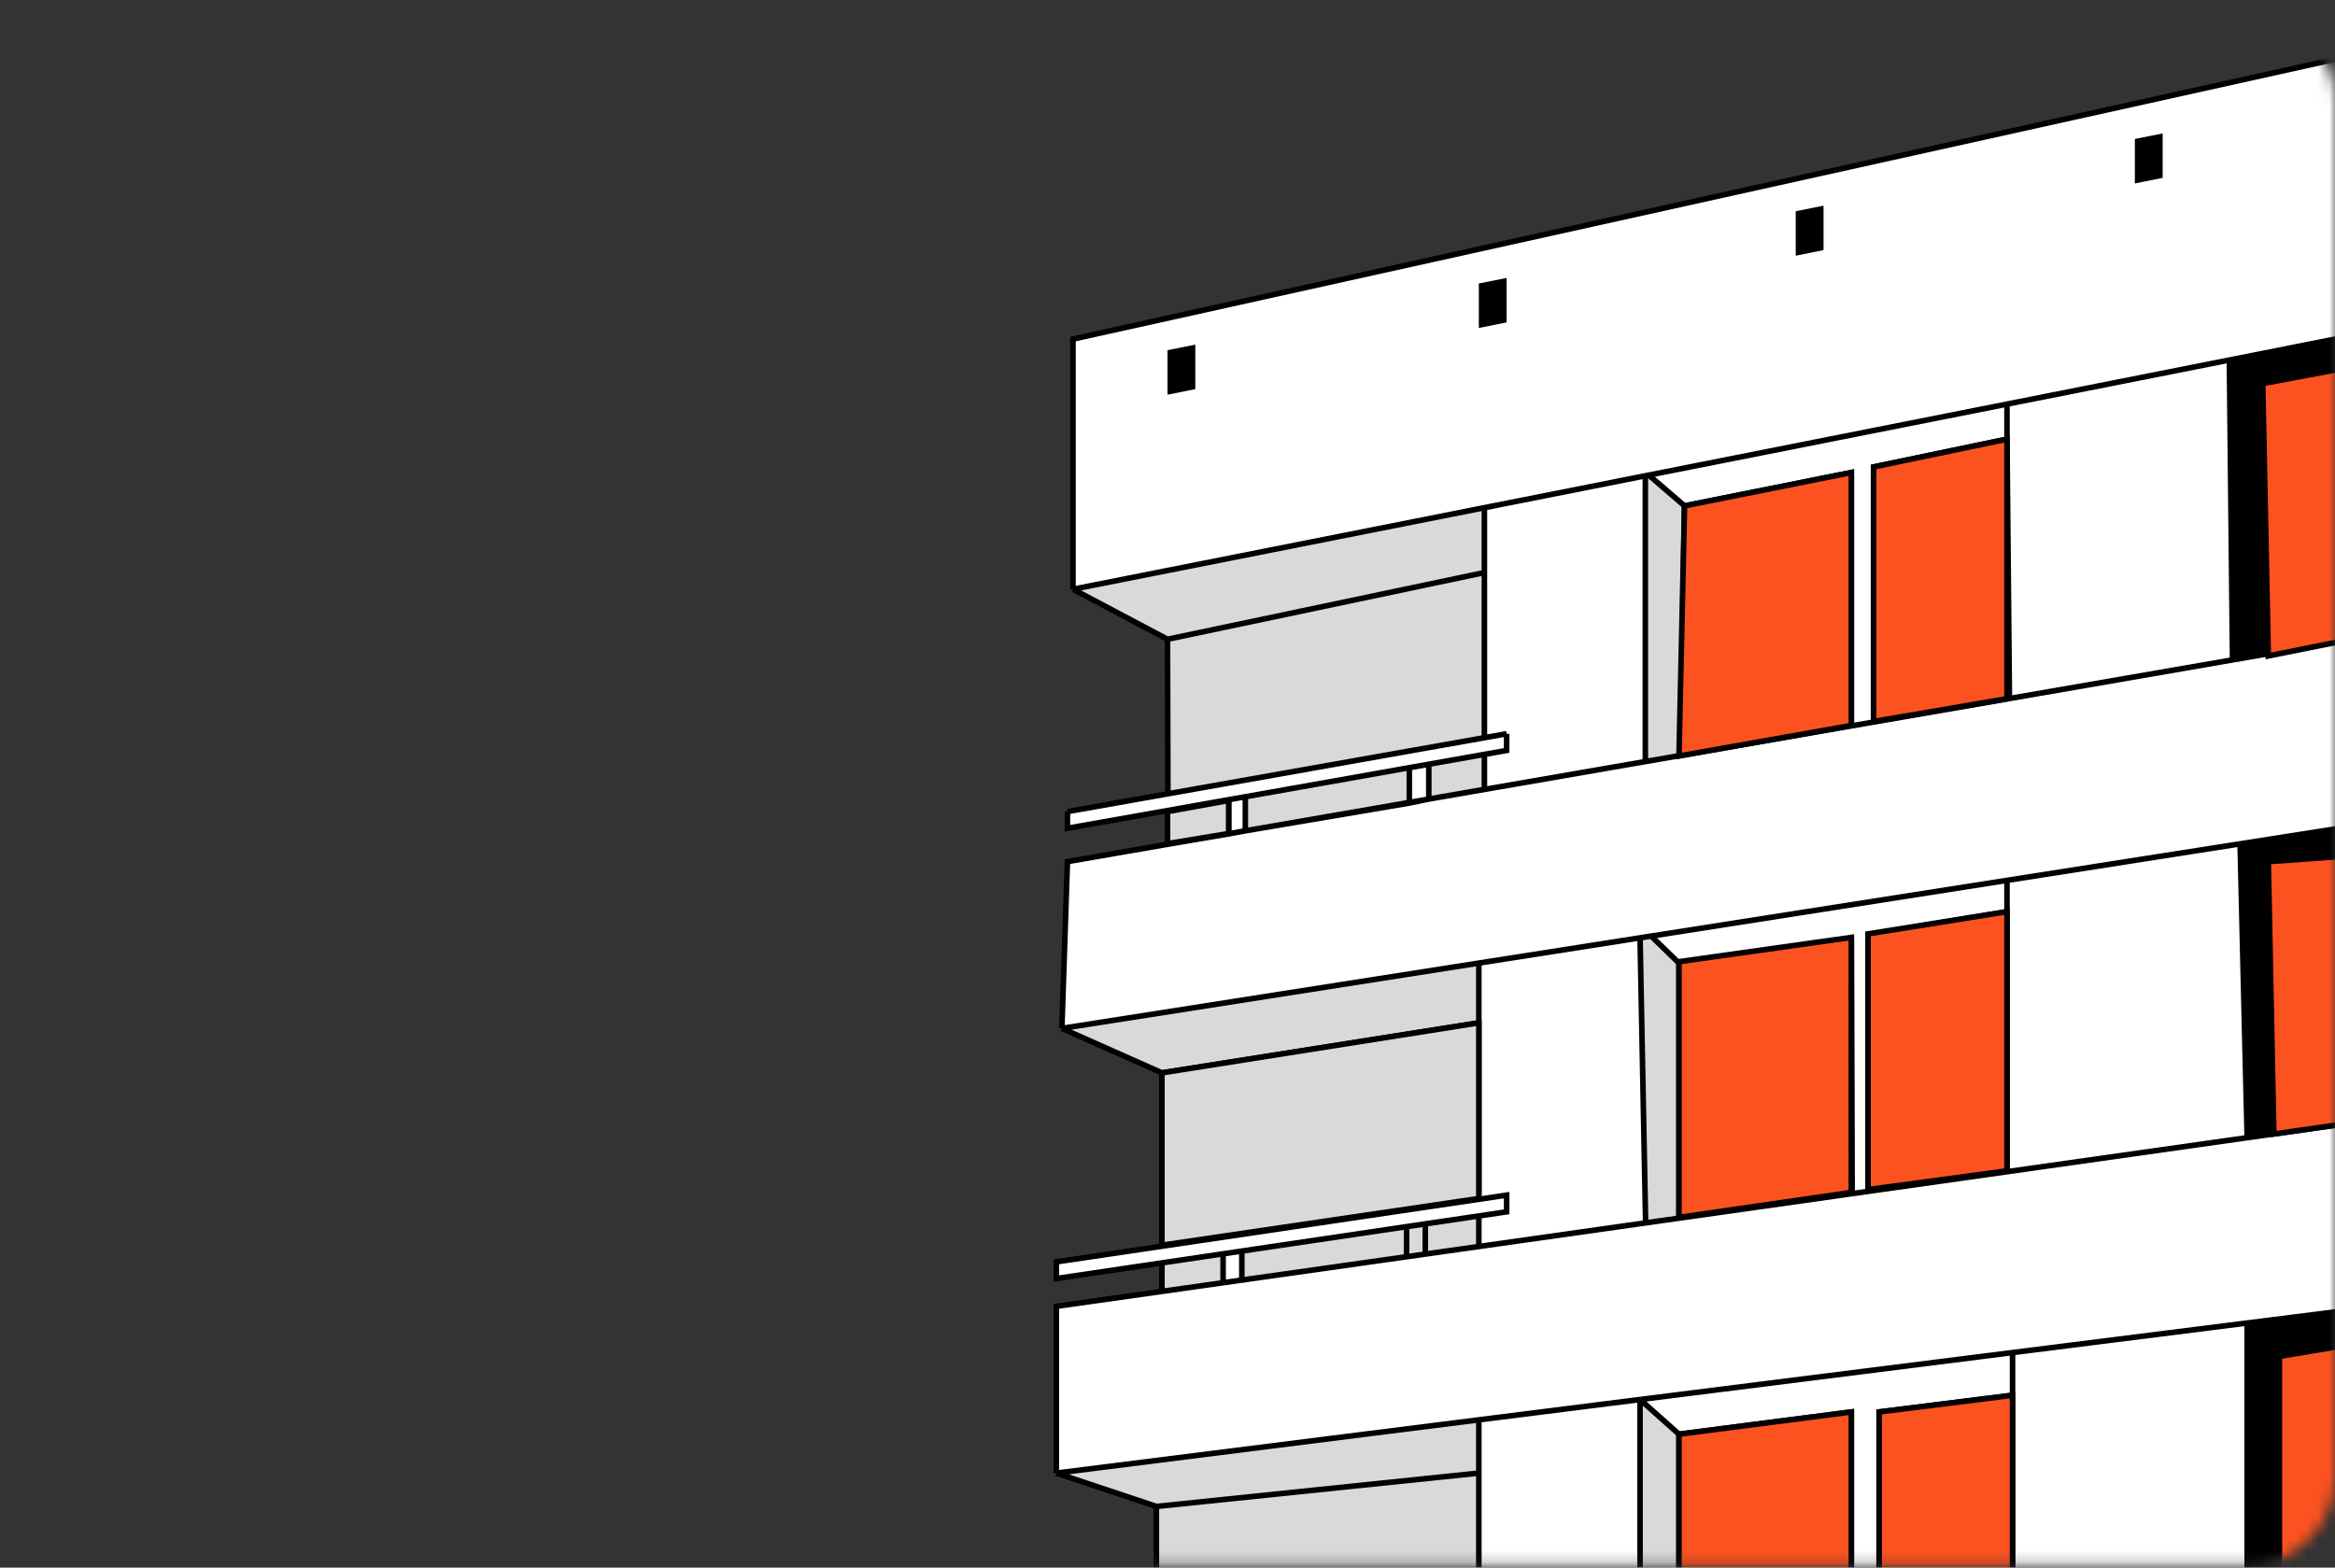
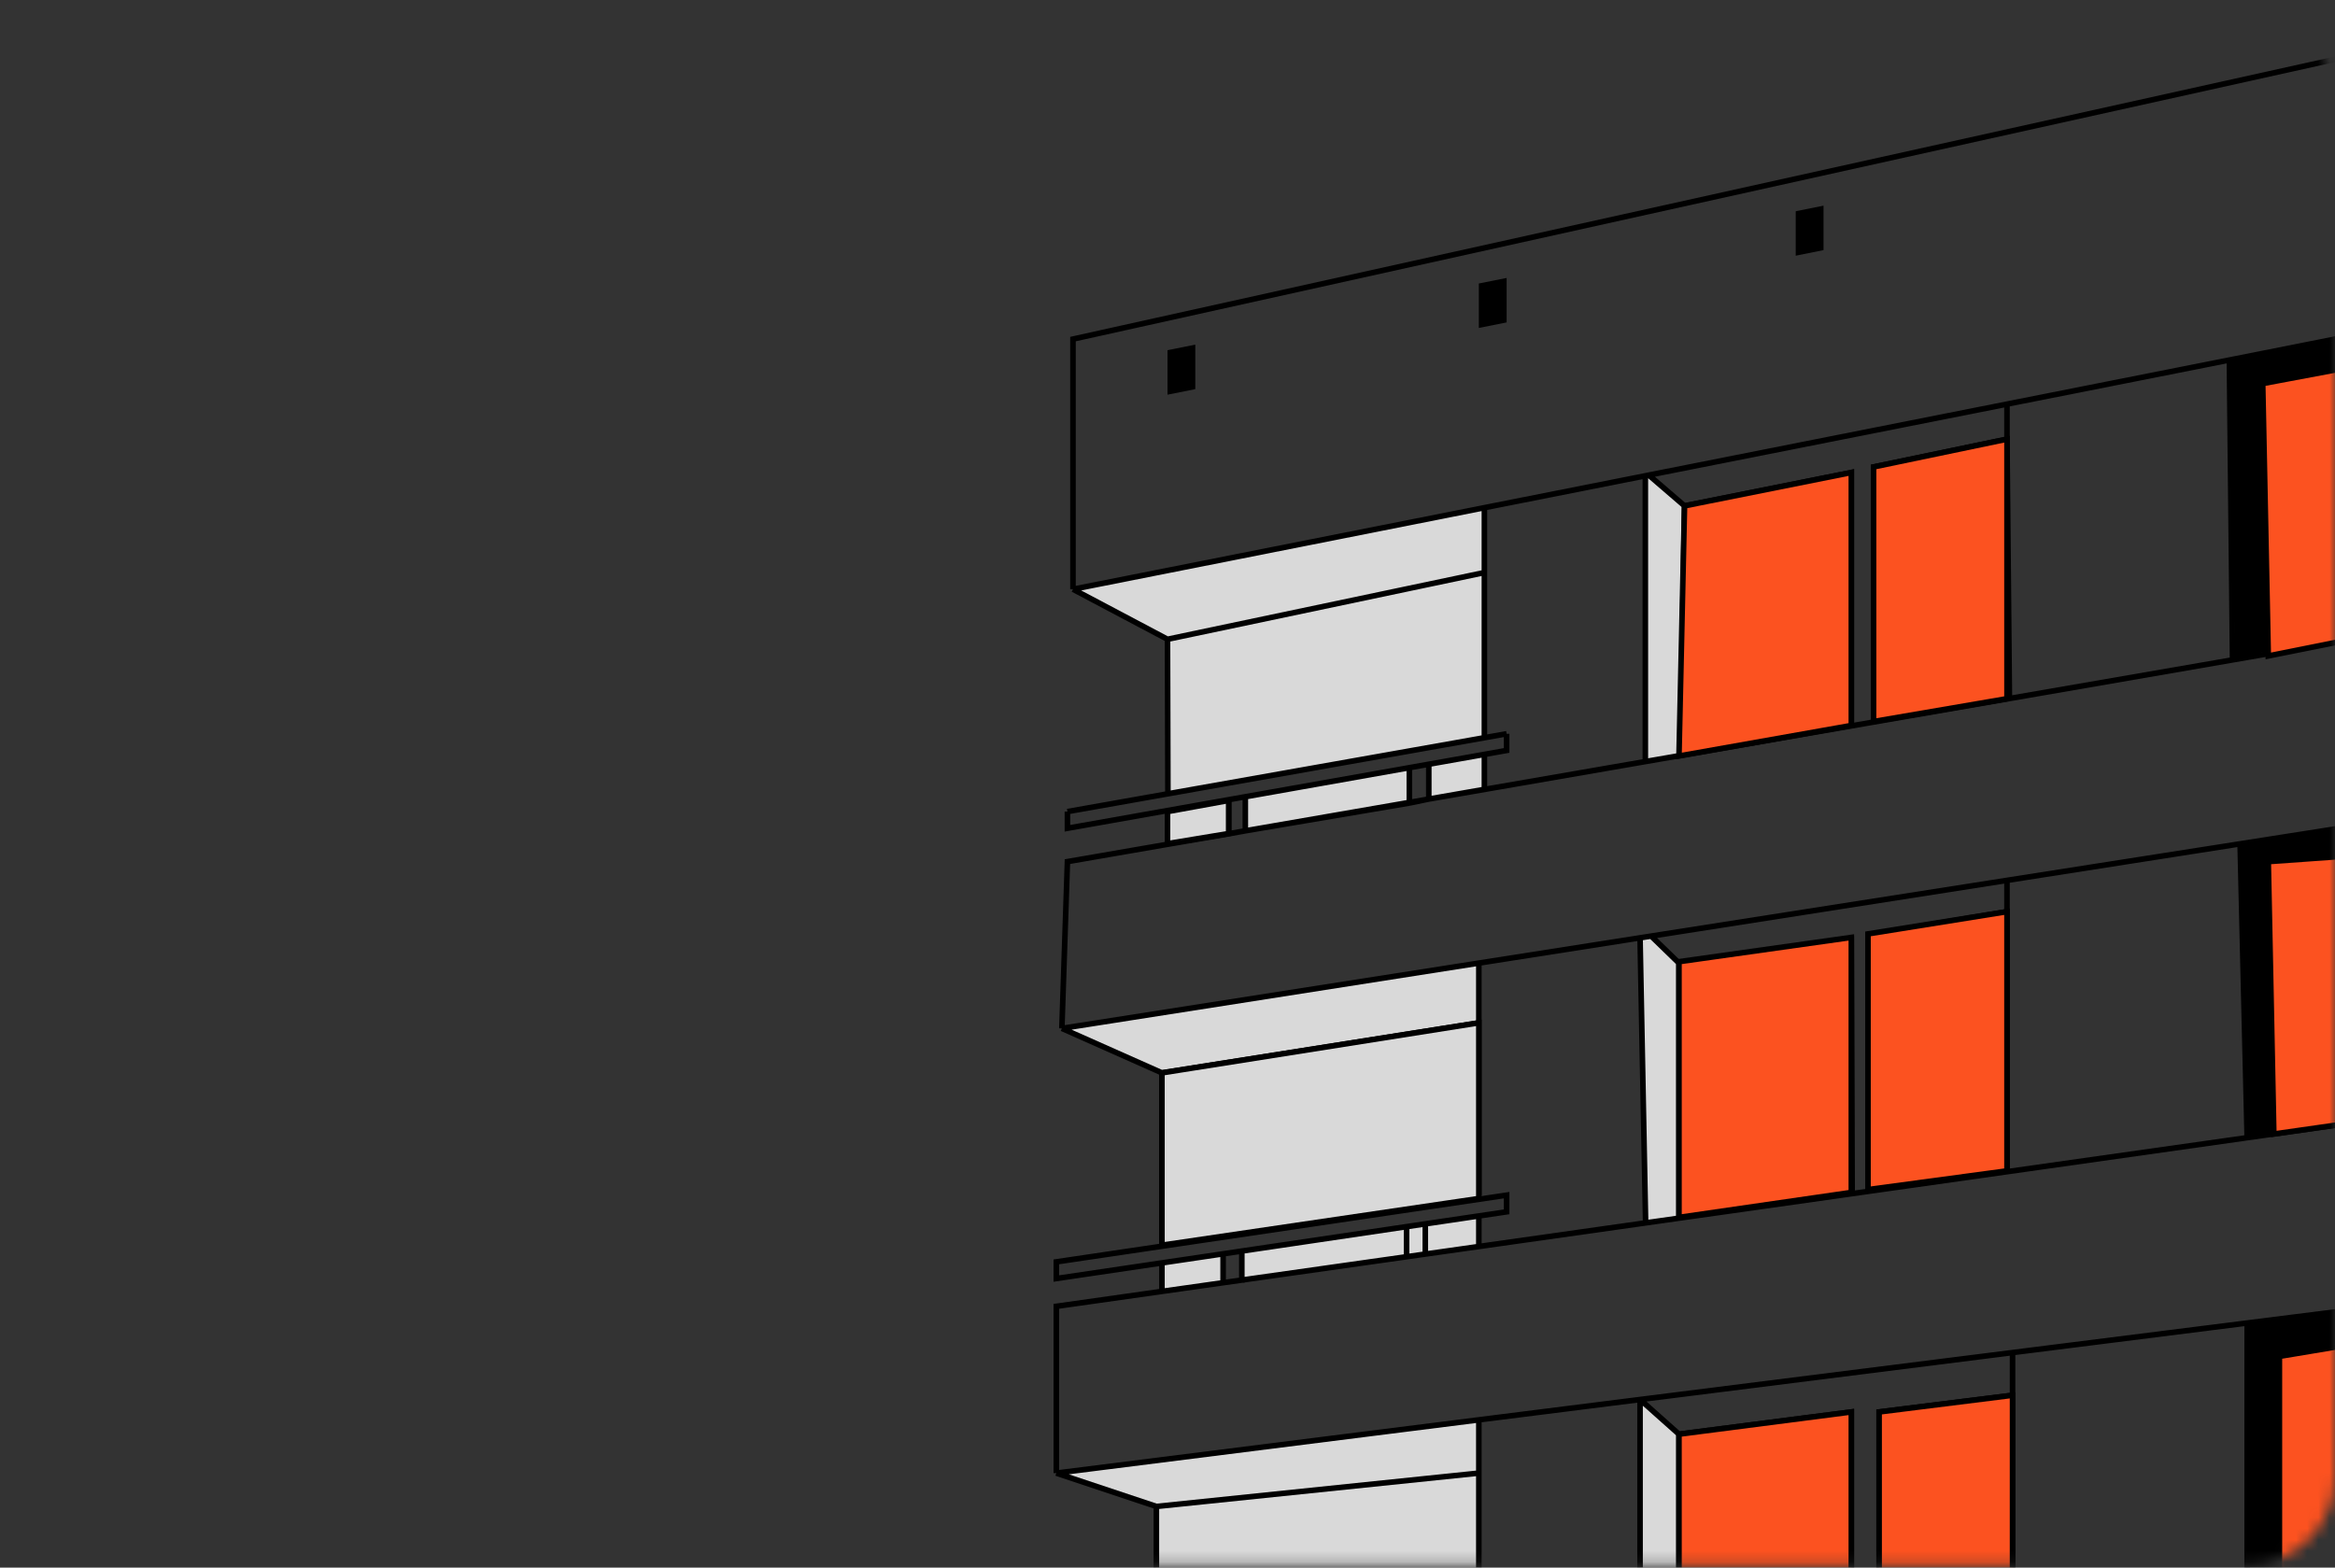
<svg xmlns="http://www.w3.org/2000/svg" width="210" height="141" viewBox="0 0 210 141" fill="none">
  <rect x="0" y="0" width="210" height="141" fill="#333333" stroke="none" />
  <mask id="mask0_44_2196" style="mask-type:alpha" maskUnits="userSpaceOnUse" x="0" y="0" width="210" height="141">
    <rect y="0.824" width="210" height="140" rx="8" fill="white" />
  </mask>
  <g mask="url(#mask0_44_2196)">
-     <path d="M211.5 5L96.5 30.5V53L105 57.5V71.5L96 73V74.5L105 73V76L96 77.5L95.5 92.5L104.5 96.5V112L95 113.5V115L104.5 113.5V116L95 117.5V132.5L104 135.5V147L100 152.5L214.5 147L211.5 5Z" fill="white" />
    <path d="M133.5 51.5L105 57.5L105.038 71.398L133.5 66.354V51.5Z" fill="#D9D9D9" />
    <path d="M105 57.5L133.5 51.5V45.665L96.5 53L105 57.5Z" fill="#D9D9D9" />
    <path d="M126.748 72.233V69.051L112 71.665V74.729L126.748 72.233Z" fill="#D9D9D9" />
    <path d="M133.5 71V67.854L128.5 68.74V71.872L133.5 71Z" fill="#D9D9D9" />
    <path d="M133 86.626L95.5 92.5L104.5 96.5L133 92V86.626Z" fill="#D9D9D9" />
    <path d="M147.5 125.882V147L151 143V129L147.5 125.882Z" fill="#D9D9D9" />
    <path d="M133 132.5L104 135.5V143.5L133 143V132.5Z" fill="#D9D9D9" />
    <path d="M95 132.5L104 135.5L133 132.5V127.71L95 132.5Z" fill="#D9D9D9" />
    <path d="M133 109.37L128.185 110.084V112.8L133 112.118V109.37Z" fill="#D9D9D9" />
    <path d="M104.5 113.593V116.155L110 115.376V112.778L104.5 113.593Z" fill="#D9D9D9" />
    <path d="M205 142.5V122L202.1 119V142.5H205Z" fill="#D9D9D9" />
-     <path d="M205 122L211 121L214 117.5L202.1 119L205 122Z" fill="#D9D9D9" />
    <path d="M204 77.5L201.742 75.857L201.464 75.901L202.1 102.331L204.439 102L204 77.5Z" fill="#D9D9D9" />
    <path d="M204 77.5L211 77L211.5 74.329L201.742 75.857L204 77.5Z" fill="#D9D9D9" />
-     <path d="M203.75 58.842L203.5 34.5L200.785 32.327L200.5 32.383L200.785 59.355L203.75 58.842Z" fill="#D9D9D9" />
    <path d="M212.5 29.5L210 30.5L200.785 32.327L203.5 34.5L211.5 33L212.5 29.5Z" fill="#D9D9D9" />
    <path d="M151.5 45.5L148.285 42.734L147.975 42.796V68.5L151.129 67.954L151.5 45.5Z" fill="#D9D9D9" />
    <path d="M151 109.569V86.626L148.5 84.198L147.5 84.354L148 109.994L151 109.569Z" fill="#D9D9D9" />
    <path d="M128.185 110.084L126.5 110.333L111.685 112.528V115.137L128.185 112.8V110.084Z" fill="#D9D9D9" />
    <path d="M212.5 29.5L211.5 5L96.5 30.5V53M212.5 29.5L210 30.5L200.785 32.327M212.5 29.5L211.5 33M96.5 53L133.5 45.665M96.5 53L105 57.5M105 57.5L133.5 51.5M105 57.5L105.038 71.398M133.5 51.5V45.665M133.5 51.5V66.354M133.5 45.665L147.975 42.796M133.5 66.354L105.038 71.398M133.5 66.354L135.5 66M105.038 71.398L96 73M96 73V74.5L110.5 71.93M96 73L135.5 66M135.5 66V67.5L133.5 67.854M105 73V75.942L110.5 75M133.5 67.854V71L128.5 71.872M133.5 67.854L128.5 68.74M126.748 69.051V72.233M126.748 69.051L128.5 68.74M126.748 69.051L112 71.665M126.748 72.233L128.5 71.872M126.748 72.233L112 74.729M128.5 68.74V71.872M112 71.665V74.729M112 71.665L110.5 71.93M112 74.729L110.5 75M110.5 75V71.93M95.5 92.5L96 77.5L147.975 68.5M95.5 92.5L133 86.626M95.5 92.5L104.5 96.5M211.5 74.329V57.5M211.5 74.329L211 77M211.5 74.329L201.742 75.857M211.5 57.5L203.75 58.842M211.5 57.5V33M133 86.626V92M133 86.626L147.5 84.354M133 107.5V92M104.5 96.5L133 92M104.5 96.5V112.093M104.5 112.093L135.5 107.5V109L133 109.37M104.5 112.093L95 113.5V115L104.5 113.593M104.5 113.593L110 112.778M104.5 113.593V116.155M110 112.778L111.685 112.528M110 112.778V115.376M110 115.5V115.376M111.685 112.528L133 109.37M111.685 112.528V115.137M111.685 112.528L126.5 110.333M111.685 115.382V115.137M126.5 110.333V113M126.5 110.333L128.185 110.084M128.185 110.084V112.8M128.185 110.084L133 109.37M128.185 112.882V112.8M95 132.5V117.5L104.5 116.155M95 132.5L104 135.5M95 132.5L133 127.71M214 117.5L211.5 101M214 117.5L202.1 119M214 117.5L211 121M211.5 101L204.439 102M211.5 101L211 77M104 135.5L133 132.5M104 135.5V143.5L133 143M133 132.5V143M133 132.5V127.71M133 143V127.71M133 127.71L147.5 125.882M133 112.118V109.37M133 112.118L148 109.994M133 112.118L128.185 112.8M147.5 125.882V147L151 143M147.5 125.882L151 129M147.5 125.882L181 121.66M151 143V129M151 143H166.5V127L151 129M181 121.66V125.5M181 121.66L202.1 119M181 125.5V143L169 144V127L181 125.5ZM205 122L211 121M205 122V142.5M205 122L202.1 119M211 121L212.5 143.5L205 142.5M205 142.5H202.1V119M204 77.5L211 77M204 77.5L201.742 75.857M204 77.5L204.439 102M201.742 75.857L201.464 75.901M202.1 102.331L201.464 75.901M202.1 102.331L204.439 102M202.1 102.331L180.5 105.391M201.464 75.901L180.5 79.185M180.5 79.185V82M180.5 79.185L148.5 84.198M180.5 105.391L168.5 107.09M180.5 105.391V82M168.5 107.09V84L180.5 82M168.5 107.09L166.576 107.363M166.576 107.363L166.5 84.5L151 86.626M166.576 107.363L151 109.569M151 86.626V109.569M151 86.626L148.5 84.198M151 109.569L148 109.994M148.5 84.198L147.5 84.354M148 109.994L147.5 84.354M203.75 58.842L203.5 34.5M203.75 58.842L200.785 59.355M203.5 34.5L211.5 33M203.5 34.5L200.785 32.327M200.785 32.327L200.5 32.383M200.785 59.355L200.5 32.383M200.785 59.355L180.719 62.83M200.5 32.383L180.5 36.348M180.5 36.348V39.5M180.5 36.348L148.285 42.734M180.719 62.83L168.5 64.946M180.719 62.83L180.5 39.5M168.5 64.946V42L180.5 39.5M168.5 64.946L166.5 65.292M166.5 65.292V42.5L151.5 45.5M166.5 65.292L151.129 67.954M151.5 45.5L148.285 42.734M151.5 45.5L151.129 67.954M148.285 42.734L147.975 42.796M151.129 67.954L147.975 68.5M147.975 68.5V42.796M111.685 115.137L128.185 112.8M111.685 115.137L110 115.376M104.5 116.155L110 115.376" stroke="black" stroke-width="0.5" />
    <path d="M151 143.5V129L166.5 127V143.5H151Z" fill="#FC5220" />
    <path d="M169 144.5V127L181 125.5V143L169 144.5Z" fill="#FC5220" />
    <path d="M205 142.5V122L211 121L212.5 143.5L205 142.5Z" fill="#FC5220" />
    <path d="M211.5 101L204.5 102L204 77.5L211 77L211.5 101Z" fill="#FC5220" />
    <path d="M168 107V84L180.5 82V105.316L168 107Z" fill="#FC5220" />
    <path d="M166.5 107.256V84.316L151 86.5V109.5L166.5 107.256Z" fill="#FC5220" />
    <path d="M151 68L151.5 45.5L166.5 42.5V65.254L151 68Z" fill="#FC5220" />
    <path d="M168.5 64.898V42L180.5 39.5V62.844L168.5 64.898Z" fill="#FC5220" />
    <path d="M204 59L203.5 34.5L211.5 33V57.5L204 59Z" fill="#FC5220" />
    <path d="M151 143.5V129L166.5 127V143.5H151Z" stroke="black" stroke-width="0.5" />
    <path d="M169 144.5V127L181 125.5V143L169 144.5Z" stroke="black" stroke-width="0.5" />
    <path d="M205 142.5V122L211 121L212.5 143.5L205 142.5Z" stroke="black" stroke-width="0.5" />
    <path d="M211.5 101L204.5 102L204 77.5L211 77L211.5 101Z" stroke="black" stroke-width="0.5" />
    <path d="M168 107V84L180.5 82V105.316L168 107Z" stroke="black" stroke-width="0.5" />
    <path d="M166.5 107.256V84.316L151 86.5V109.5L166.5 107.256Z" stroke="black" stroke-width="0.5" />
    <path d="M151 68L151.5 45.5L166.5 42.5V65.254L151 68Z" stroke="black" stroke-width="0.5" />
    <path d="M168.5 64.898V42L180.5 39.5V62.844L168.5 64.898Z" stroke="black" stroke-width="0.5" />
    <path d="M204 59L203.5 34.5L211.5 33V57.5L204 59Z" stroke="black" stroke-width="0.5" />
    <path d="M104.5 112V96.5L133 92V107.802L104.5 112Z" fill="#D9D9D9" />
    <path d="M110.5 74.973V72L105 73V75.883L110.5 74.973Z" fill="#D9D9D9" />
    <path d="M104.5 112V96.5L133 92V107.802L104.5 112Z" stroke="black" stroke-width="0.5" />
    <path d="M110.5 74.973V72L105 73V75.883L110.5 74.973Z" stroke="black" stroke-width="0.5" />
    <path d="M105 35.5V31.5L107.5 31V35L105 35.5Z" fill="black" />
    <path d="M133 29.5V25.5L135.5 25V29L133 29.5Z" fill="black" />
    <path d="M161.5 23V19L164 18.5V22.5L161.5 23Z" fill="black" />
-     <path d="M192 16.5V12.5L194.5 12V16L192 16.5Z" fill="black" />
    <path d="M201 59.5L200.5 32.5L211 30.5V33L203.5 34.5L204 58.5L201 59.5Z" fill="black" />
    <path d="M201.5 76L211 74.5L212 77L204 77.5L204.5 102L202 102.5L201.5 76Z" fill="black" />
    <path d="M202 119L212 118V120.5L205 122V142L202 148.5V119Z" fill="black" />
  </g>
</svg>